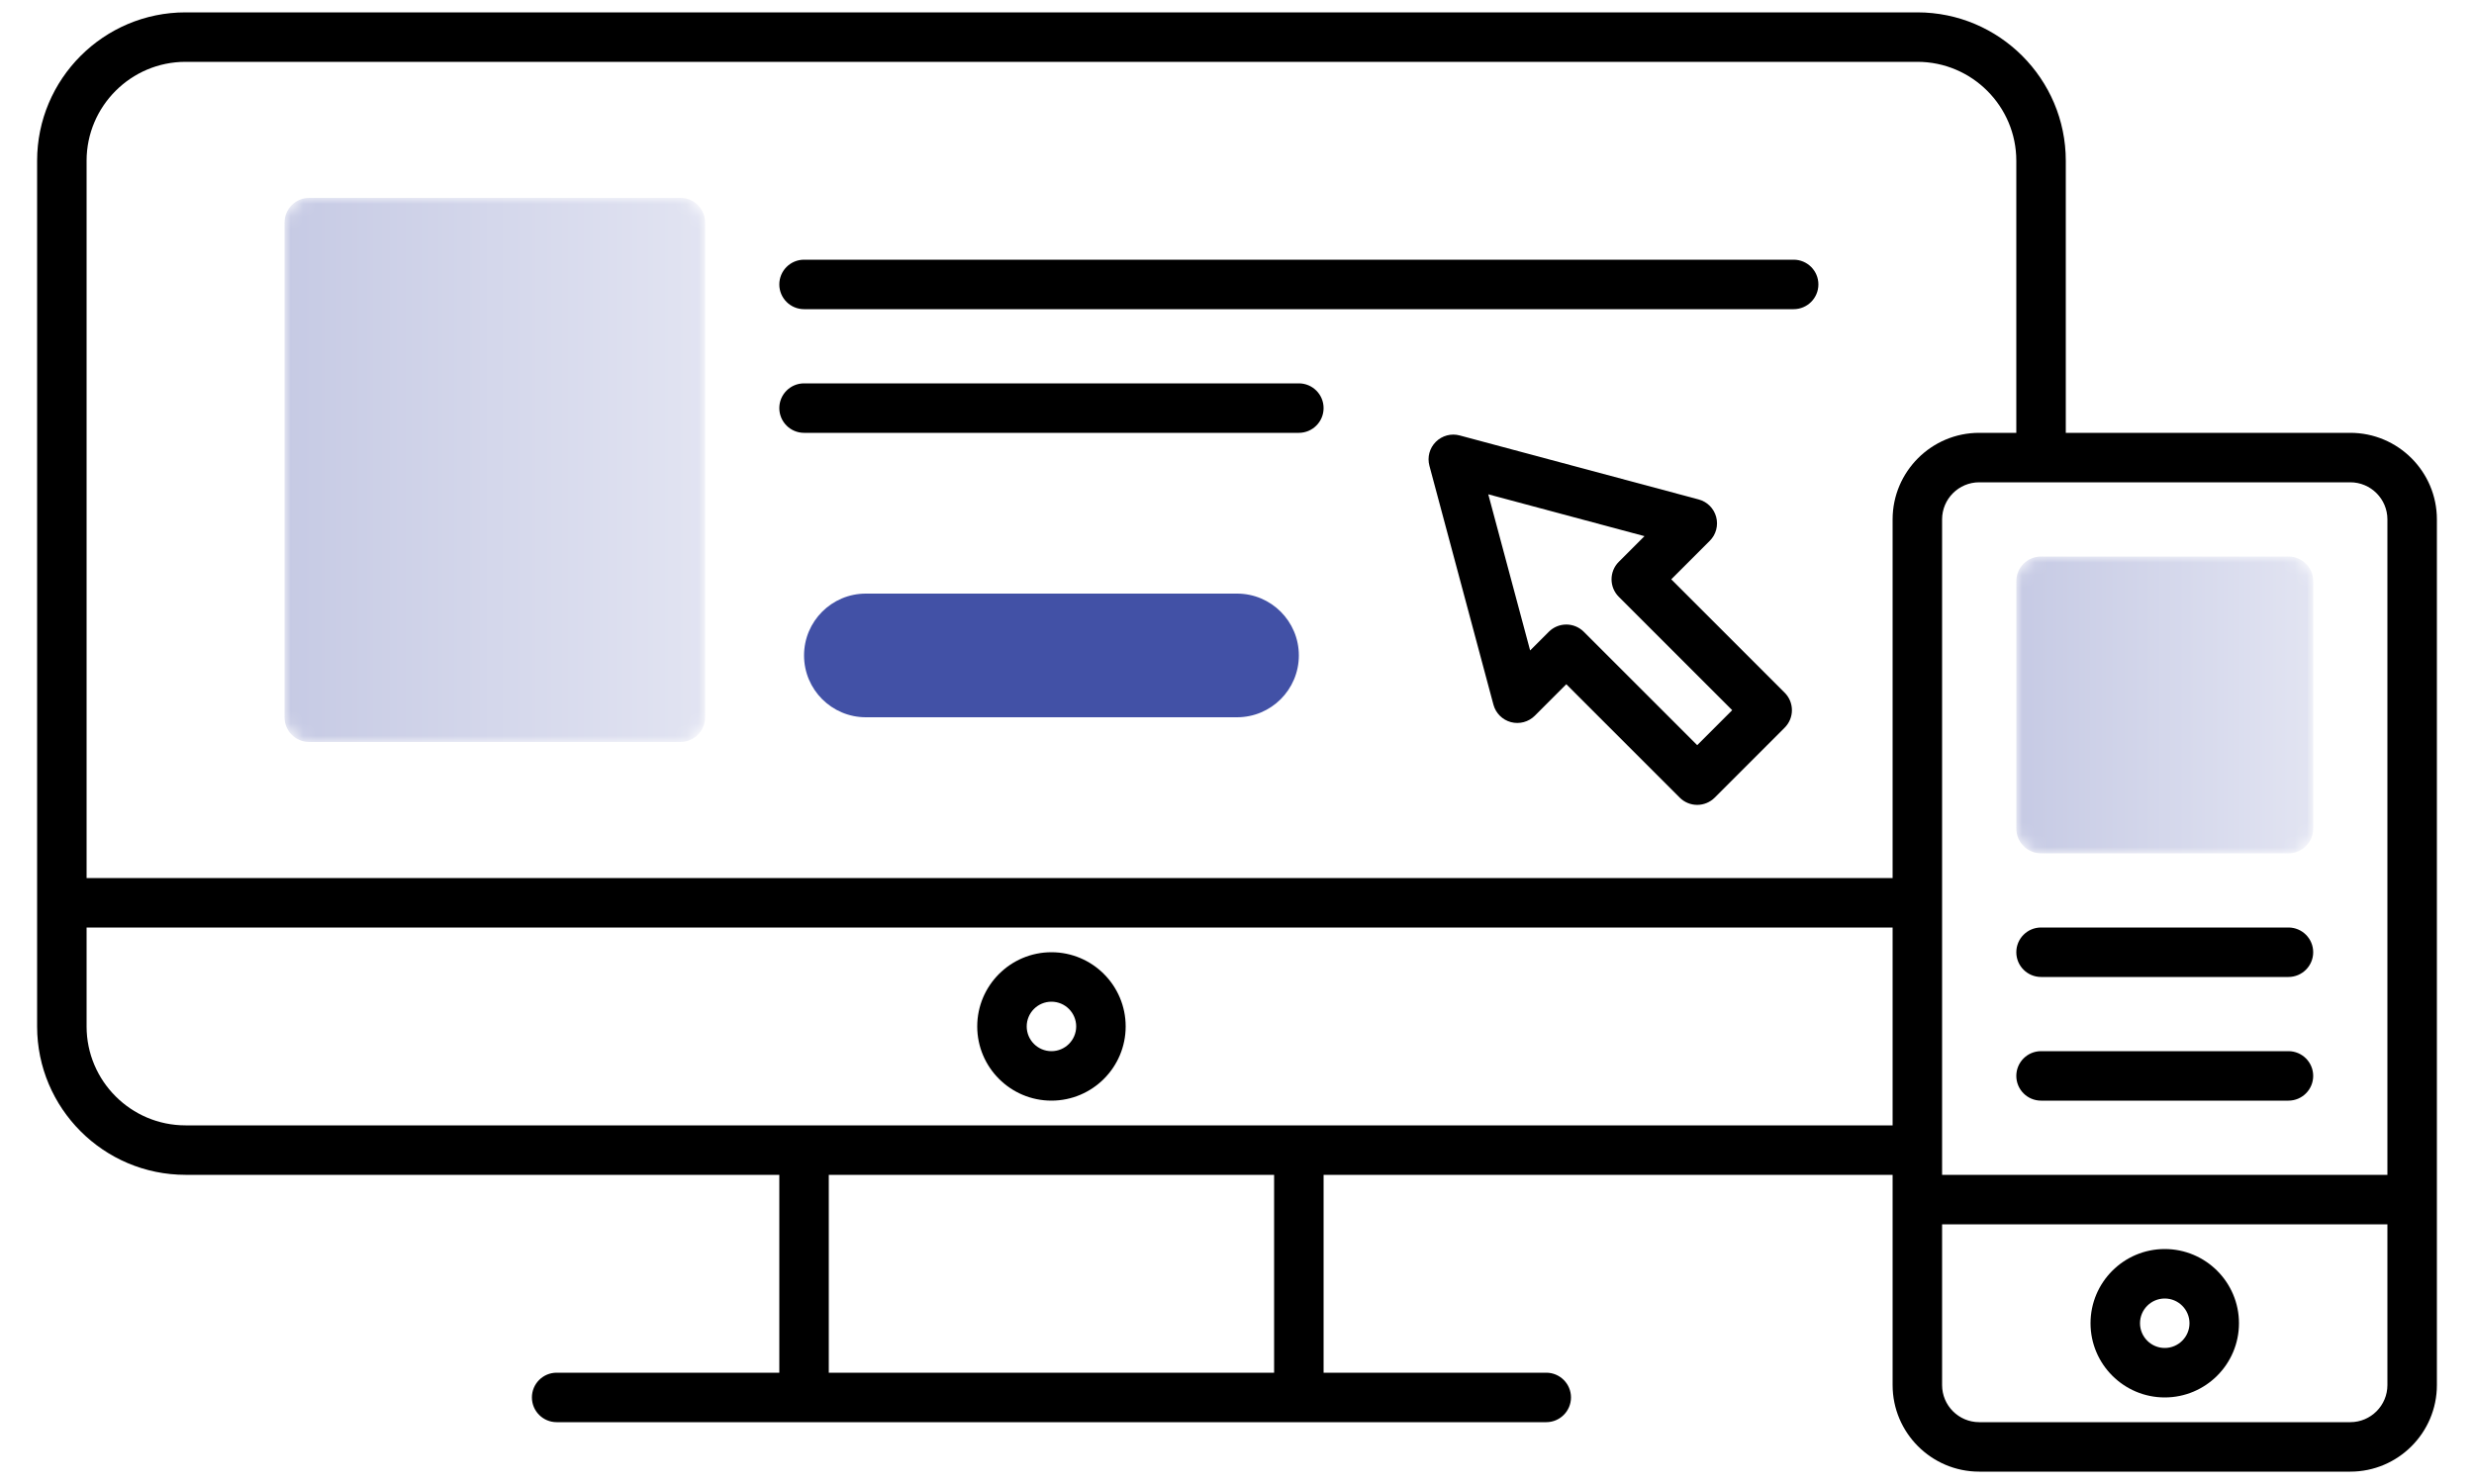
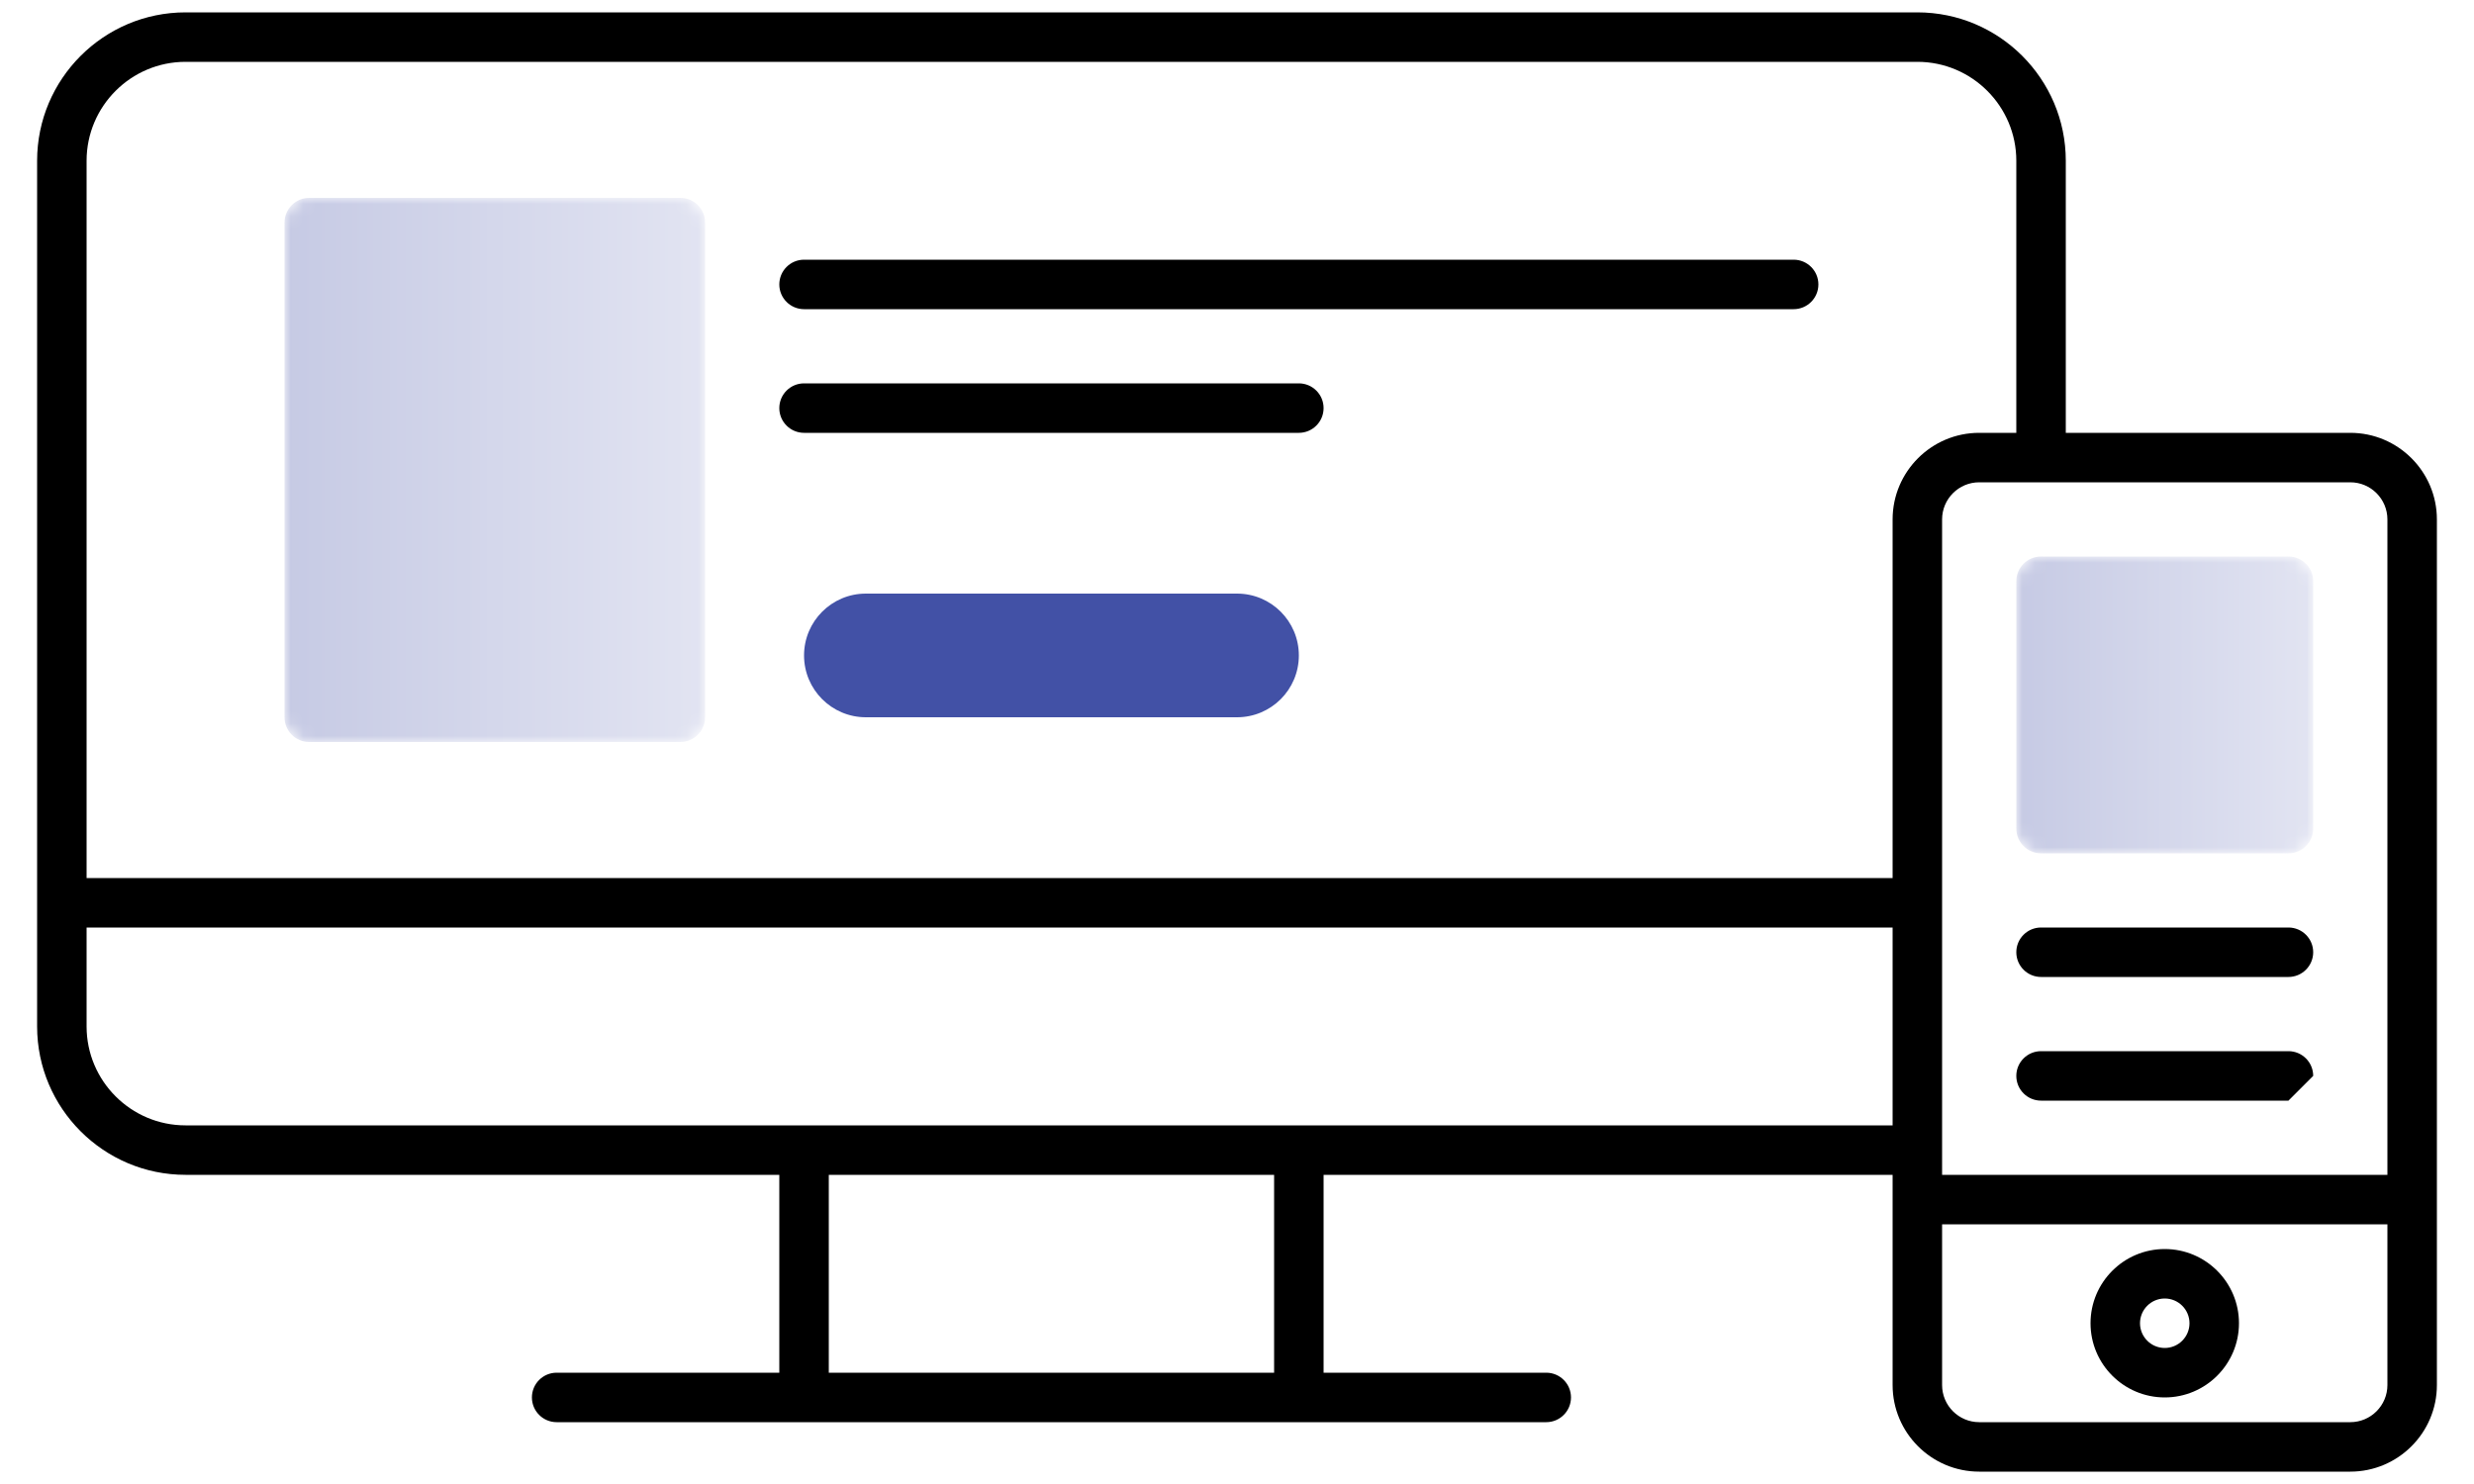
<svg xmlns="http://www.w3.org/2000/svg" xmlns:xlink="http://www.w3.org/1999/xlink" width="200px" height="120px" viewBox="0 0 200 120" version="1.1">
  <title>icon/test</title>
  <desc>Created with Sketch.</desc>
  <defs>
    <path d="M2,0 C0.895,0 0,0.896 0,2 L0,2 L0,42 C0,43.104 0.895,44 2,44 L2,44 L32,44 C33.105,44 34,43.104 34,42 L34,42 L34,2 C34,0.896 33.105,0 32,0 L32,0 L2,0 Z" id="path-1" />
    <linearGradient x1="0%" y1="50%" x2="100%" y2="50%" id="linearGradient-3">
      <stop stop-color="#C6CAE4" offset="0%" />
      <stop stop-color="#E2E4F2" offset="100%" />
    </linearGradient>
    <path d="M2,0 C0.896,0 0,0.896 0,2 L0,2 L0,22 C0,23.104 0.896,24 2,24 L2,24 L22,24 C23.104,24 24,23.104 24,22 L24,22 L24,2 C24,0.896 23.104,0 22,0 L22,0 L2,0 Z" id="path-4" />
    <linearGradient x1="0%" y1="50%" x2="100%" y2="50%" id="linearGradient-6">
      <stop stop-color="#C6CAE4" offset="0%" />
      <stop stop-color="#E2E4F2" offset="100%" />
    </linearGradient>
  </defs>
  <g id="icon/test" stroke="none" stroke-width="1" fill="none" fill-rule="evenodd">
    <g id="Group-27" transform="translate(3, 1)">
-       <path d="M82,80 C80.897,80 80,80.897 80,82 C80,83.103 80.897,84 82,84 C83.103,84 84,83.103 84,82 C84,80.897 83.103,80 82,80 M82,88 C78.691,88 76,85.309 76,82 C76,78.691 78.691,76 82,76 C85.309,76 88,78.691 88,82 C88,85.309 85.309,88 82,88" id="Fill-1" fill="#000000" />
      <g id="Group-5" transform="translate(20, 15)">
        <mask id="mask-2" fill="white">
          <use xlink:href="#path-1" />
        </mask>
        <g id="Clip-4" />
        <path d="M2,0 C0.895,0 0,0.896 0,2 L0,2 L0,42 C0,43.104 0.895,44 2,44 L2,44 L32,44 C33.105,44 34,43.104 34,42 L34,42 L34,2 C34,0.896 33.105,0 32,0 L32,0 L2,0 Z" id="Fill-3" fill="url(#linearGradient-3)" mask="url(#mask-2)" />
      </g>
      <g id="Group-18">
        <path d="M142,24 L62,24 C60.896,24 60,23.104 60,22 C60,20.896 60.896,20 62,20 L142,20 C143.104,20 144,20.896 144,22 C144,23.104 143.104,24 142,24" id="Fill-6" fill="#000000" />
        <path d="M102,34 L62,34 C60.896,34 60,33.104 60,32 C60,30.896 60.896,30 62,30 L102,30 C103.104,30 104,30.896 104,32 C104,33.104 103.104,34 102,34" id="Fill-8" fill="#000000" />
        <path d="M97,57 L67,57 C64.238,57 62,54.762 62,52 C62,49.238 64.238,47 67,47 L97,47 C99.762,47 102,49.238 102,52 C102,54.762 99.762,57 97,57" id="Fill-10" fill="#4251A6" />
-         <path d="M123.621,49.501 C124.151,49.501 124.66,49.712 125.035,50.087 L134.204,59.256 L137.032,56.427 L127.864,47.259 C127.083,46.478 127.083,45.212 127.864,44.431 L129.94,42.354 L117.313,38.971 L120.697,51.597 L122.207,50.087 C122.582,49.712 123.091,49.501 123.621,49.501 M134.204,64.084 C133.674,64.084 133.165,63.873 132.79,63.498 L123.621,54.329 L121.076,56.875 C120.57,57.38 119.833,57.577 119.144,57.393 C118.454,57.208 117.915,56.669 117.73,55.979 L112.554,36.66 C112.368,35.97 112.565,35.233 113.071,34.729 C113.577,34.224 114.314,34.025 115.003,34.211 L134.322,39.387 C135.013,39.571 135.552,40.11 135.736,40.801 C135.922,41.491 135.725,42.228 135.219,42.732 L132.106,45.845 L141.274,55.013 C142.056,55.794 142.056,57.06 141.274,57.841 L135.618,63.498 C135.243,63.873 134.734,64.084 134.204,64.084" id="Fill-12" fill="#000000" />
        <path d="M190,94 L154,94 L154,93.819 L154,41 C154,39.346 155.346,38 157,38 L187,38 C188.654,38 190,39.346 190,41 L190,94 Z M190,111 C190,112.654 188.654,114 187,114 L157,114 C155.346,114 154,112.654 154,111 L154,98 L190,98 L190,111 Z M64,110 L100,110 L100,94 L64,94 L64,110 Z M4,12 C4,7.589 7.589,4 12,4 L152,4 C156.411,4 160,7.589 160,12 L160,34 L157,34 C153.141,34 150,37.141 150,41 L150,70 L4,70 L4,12 Z M150,74 L150,90 L12,90 C7.589,90 4,86.411 4,82 L4,74 L150,74 Z M0,82 C0,88.617 5.383,94 12,94 L60,94 L60,110 L42,110 C40.896,110 40,110.896 40,112 C40,113.104 40.896,114 42,114 L122,114 C123.104,114 124,113.104 124,112 C124,110.896 123.104,110 122,110 L104,110 L104,94 L150,94 L150,111 C150,114.859 153.141,118 157,118 L187,118 C190.859,118 194,114.859 194,111 L194,41 C194,37.141 190.859,34 187,34 L164,34 L164,12 C164,5.383 158.617,0 152,0 L12,0 C5.383,0 0,5.383 0,12 L0,82 Z" id="Fill-14" fill="#000000" />
        <path d="M172,104 C170.897,104 170,104.897 170,106 C170,107.103 170.897,108 172,108 C173.103,108 174,107.103 174,106 C174,104.897 173.103,104 172,104 M172,112 C168.691,112 166,109.309 166,106 C166,102.691 168.691,100 172,100 C175.309,100 178,102.691 178,106 C178,109.309 175.309,112 172,112" id="Fill-16" fill="#000000" />
      </g>
      <g id="Group-21" transform="translate(160, 44)">
        <mask id="mask-5" fill="white">
          <use xlink:href="#path-4" />
        </mask>
        <g id="Clip-20" />
        <path d="M2,0 C0.896,0 0,0.896 0,2 L0,2 L0,22 C0,23.104 0.896,24 2,24 L2,24 L22,24 C23.104,24 24,23.104 24,22 L24,22 L24,2 C24,0.896 23.104,0 22,0 L22,0 L2,0 Z" id="Fill-19" fill="url(#linearGradient-6)" mask="url(#mask-5)" />
      </g>
      <g id="Group-26" transform="translate(160, 74)" fill="#000000">
        <path d="M22,4 L2,4 C0.896,4 0,3.104 0,2 C0,0.896 0.896,0 2,0 L22,0 C23.104,0 24,0.896 24,2 C24,3.104 23.104,4 22,4" id="Fill-22" />
-         <path d="M22,14 L2,14 C0.896,14 0,13.104 0,12 C0,10.896 0.896,10 2,10 L22,10 C23.104,10 24,10.896 24,12 C24,13.104 23.104,14 22,14" id="Fill-24" />
+         <path d="M22,14 L2,14 C0.896,14 0,13.104 0,12 C0,10.896 0.896,10 2,10 L22,10 C23.104,10 24,10.896 24,12 " id="Fill-24" />
      </g>
    </g>
  </g>
</svg>